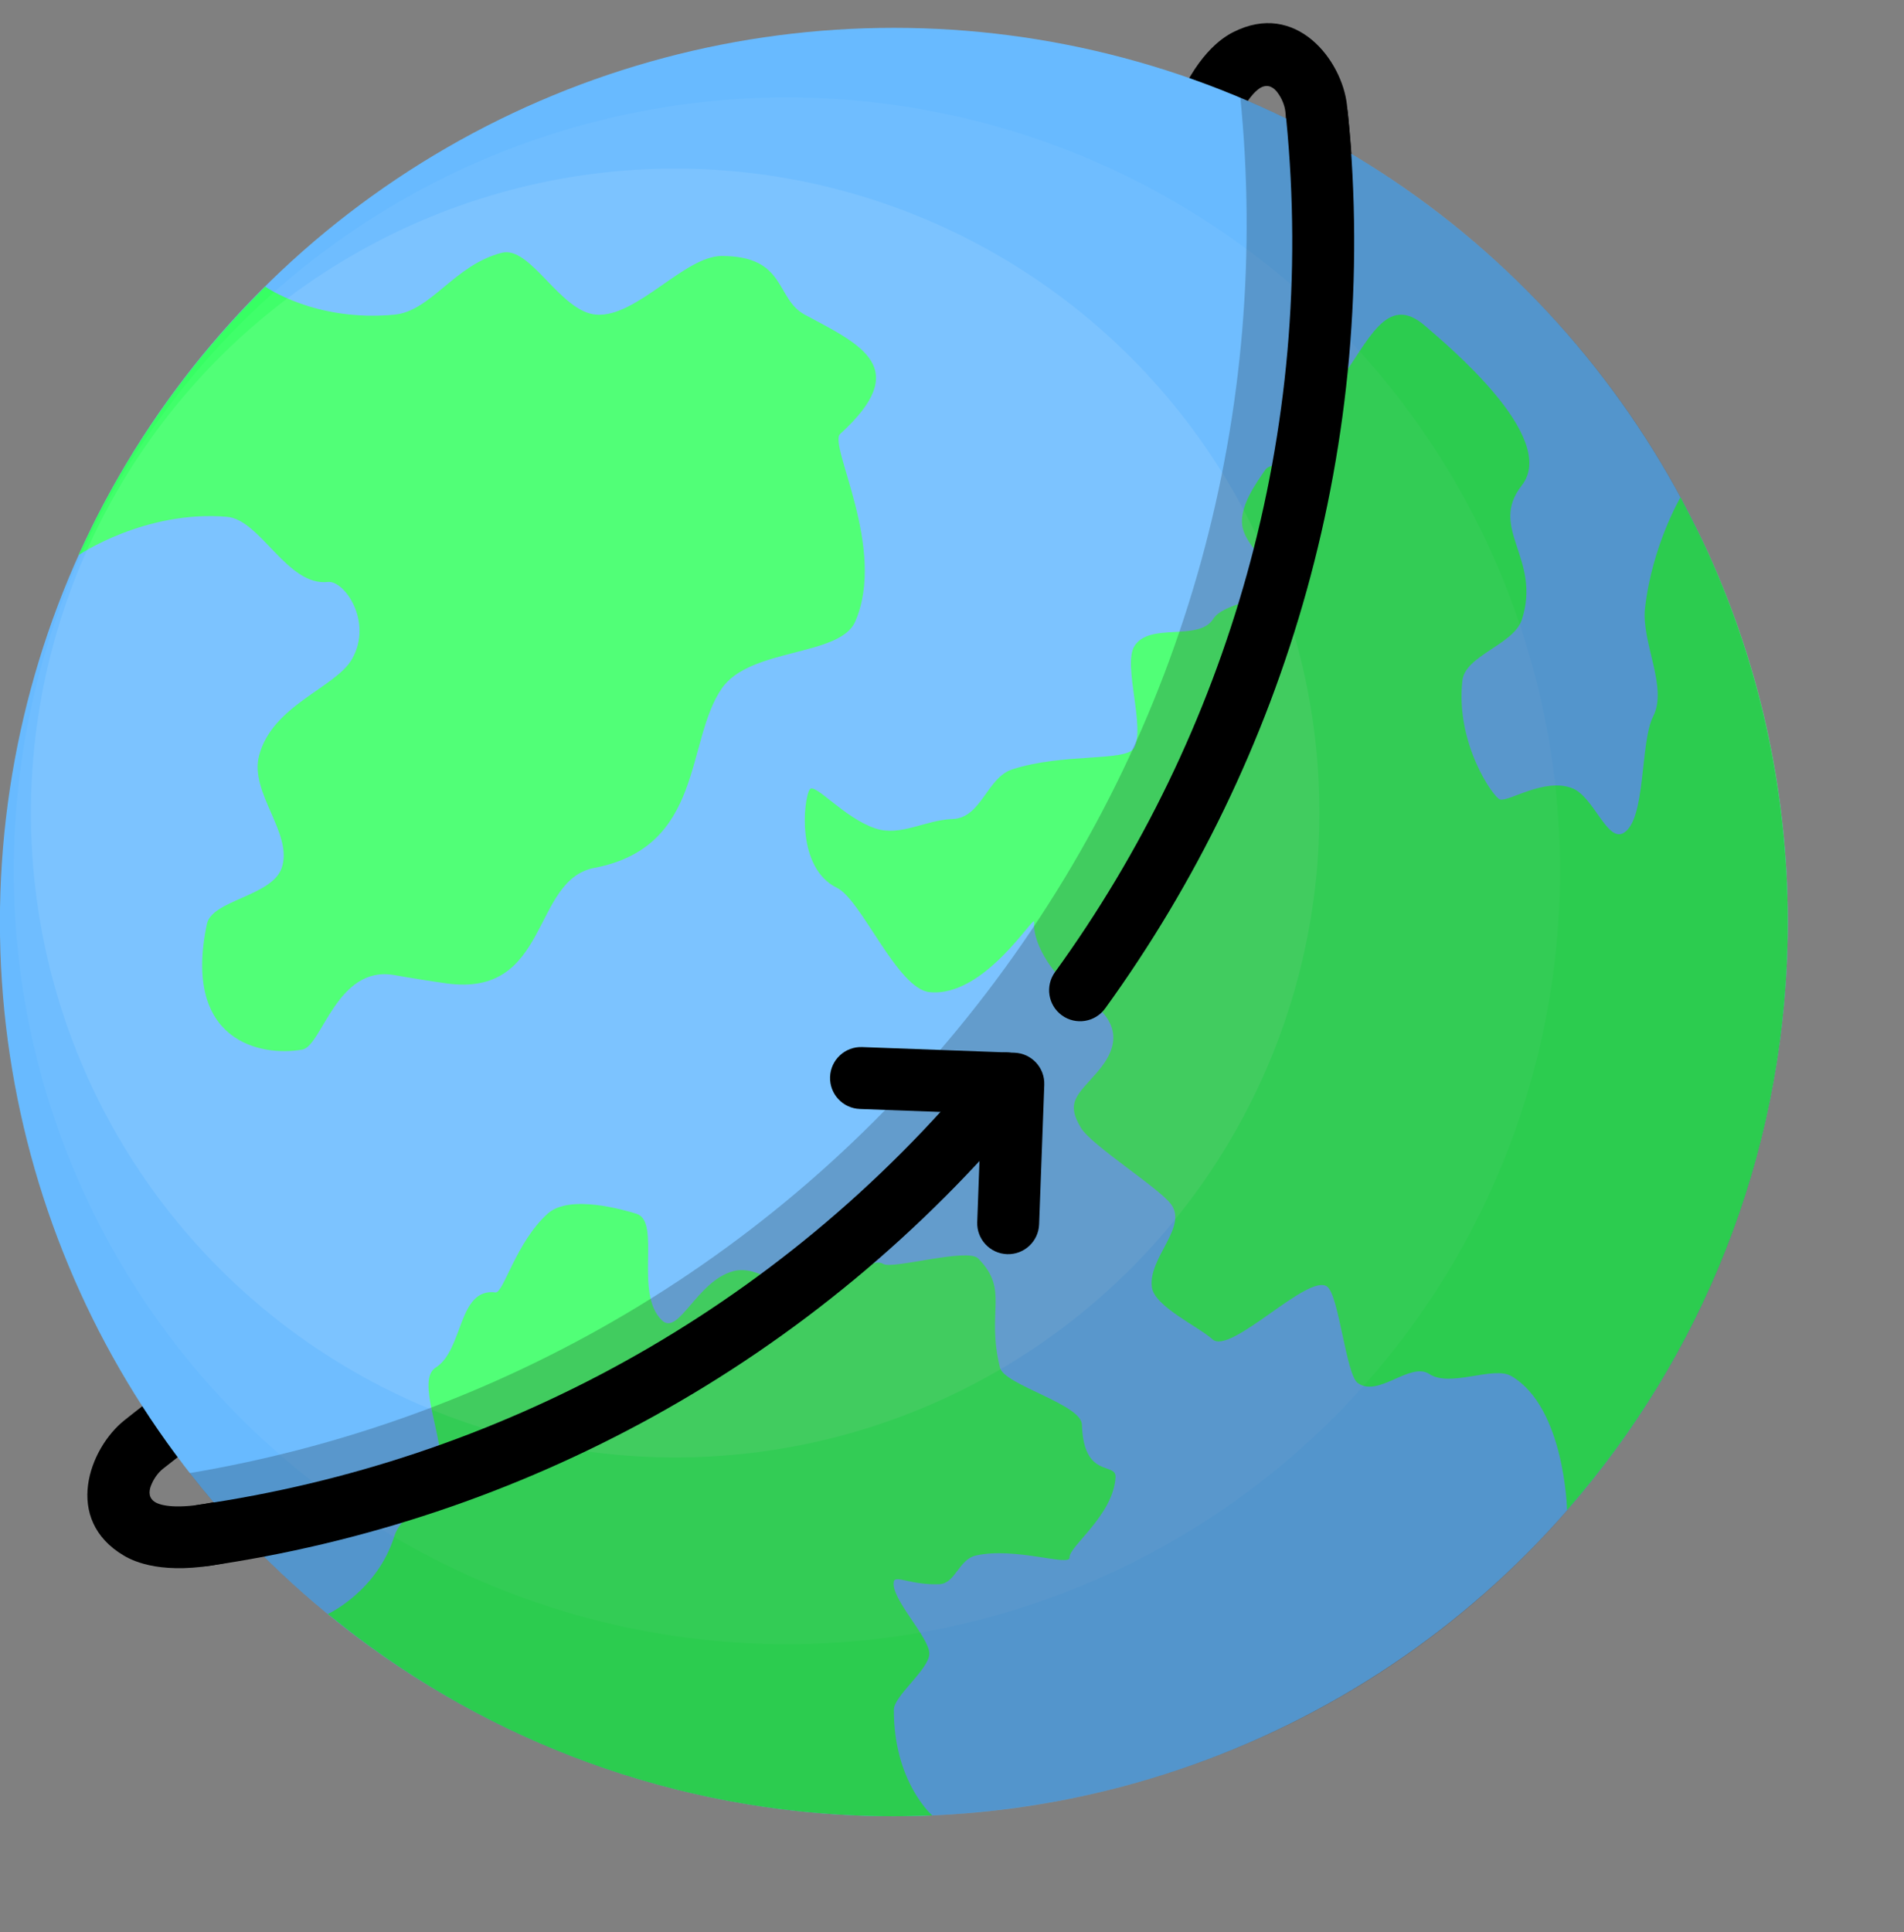
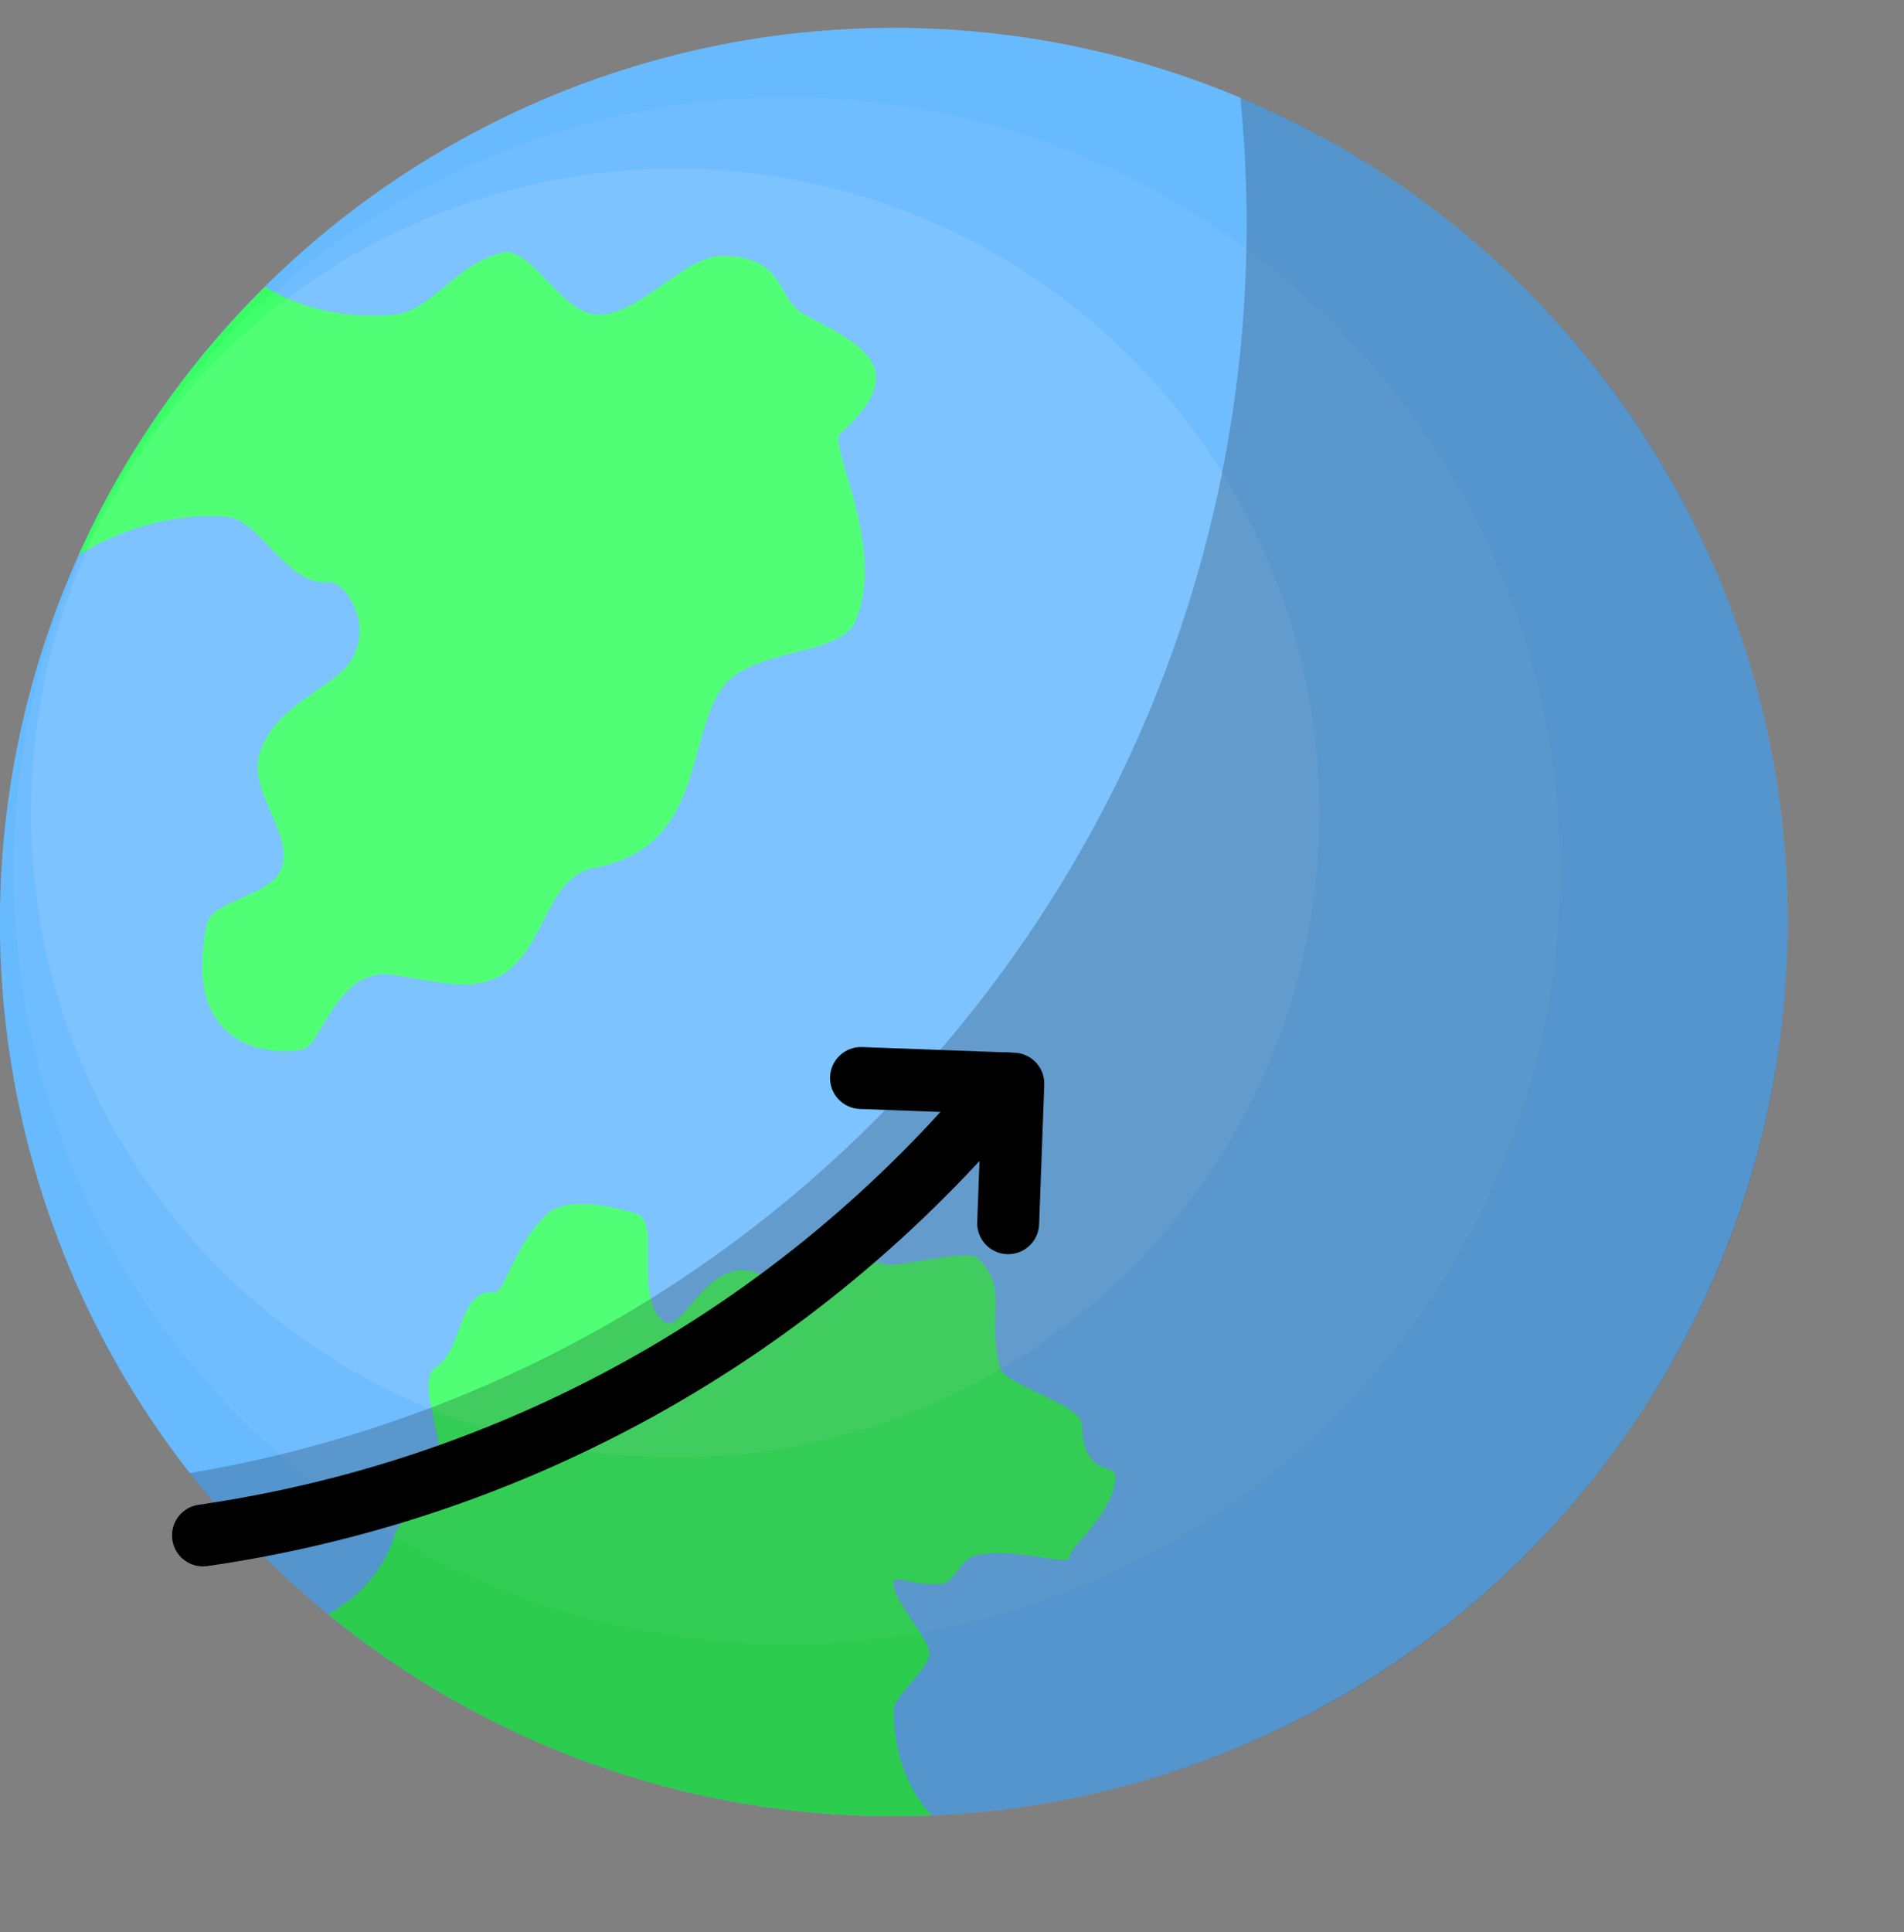
<svg xmlns="http://www.w3.org/2000/svg" clip-rule="evenodd" fill-rule="evenodd" height="1169.7" preserveAspectRatio="xMidYMid meet" stroke-linejoin="round" stroke-miterlimit="2" version="1.0" viewBox="18.8 1.9 1152.9 1169.7" width="1152.9" zoomAndPan="magnify">
  <rect x="18.8" y="1.9" width="1152.9" height="1169.7" fill="#808080" stroke="none" />
  <g>
    <g id="change1_1">
-       <path d="M838.776,128.656c-0.564,-21.563 -2.006,-41.297 -4.363,-63.104c-2.932,-27.127 -30.817,-63.672 -69.055,-44.111c-6.554,3.353 -22.86,13.796 -36.162,48.204c-3.732,9.652 1.075,20.518 10.727,24.249c9.652,3.732 20.518,-1.074 24.249,-10.727c7.444,-19.251 14.598,-26.465 18.265,-28.341c4.277,-2.188 7.596,0.063 9.787,2.93c2.737,3.579 4.496,8.035 4.906,11.825c2.243,20.754 3.622,39.534 4.158,60.056c0.271,10.344 8.889,18.523 19.234,18.253c10.345,-0.271 18.524,-8.889 18.254,-19.234Z" />
-     </g>
+       </g>
    <g id="change1_2">
-       <path d="M145.091,824.177c-17.91,12.02 -33.806,23.804 -50.963,37.469c-21.342,17 -37.279,60.118 -0.285,81.941c6.34,3.74 23.89,11.921 60.073,4.736c10.151,-2.016 16.755,-11.893 14.739,-22.043c-2.016,-10.151 -11.893,-16.755 -22.043,-14.739c-20.245,4.021 -30.168,1.84 -33.716,-0.253c-4.138,-2.441 -4.013,-6.449 -2.766,-9.835c1.558,-4.228 4.38,-8.1 7.362,-10.474c16.328,-13.006 31.452,-24.225 48.497,-35.665c8.592,-5.767 10.886,-17.425 5.119,-26.018c-5.767,-8.592 -17.425,-10.886 -26.017,-5.119Z" />
-     </g>
+       </g>
    <g>
      <g id="change2_1">
        <circle cx="560.042" cy="560.042" fill="#68baff" r="541.292" />
      </g>
      <g id="change3_1">
        <path d="M455.819,156.863c39.326,0 32.369,25.968 50.302,35.538c34.892,18.618 65.164,32.303 21.378,72.227c-7.241,6.602 28.458,69.382 9.131,113.553c-9.357,21.385 -63.734,15.653 -80.811,40.505c-22.079,32.134 -10.591,95.893 -77.134,108.576c-38.396,7.318 -26.627,78.773 -89.8,69.873c-10.094,-1.422 -20.54,-3.083 -31.348,-4.994c-34.791,-6.149 -43.775,43.007 -55.655,45.111c-24.715,4.377 -72.856,-4.419 -57.798,-76.037c3.062,-14.564 39.419,-16.719 45.302,-33.953c7.073,-20.719 -19.479,-45.195 -13.773,-67.708c7.813,-30.828 46.414,-41.239 56.371,-58.767c12.795,-22.524 -4.629,-47.688 -14.645,-46.589c-24.667,2.706 -40.76,-37.745 -61.099,-39.45c-49.628,-4.158 -89.9,23.187 -89.9,23.187c0,-0 7.003,-15.058 10.753,-22.443c22.857,-45.011 51.823,-86.406 85.803,-123.091c5.364,-5.792 16.464,-17.019 16.464,-17.019c0,-0 30.167,21.508 78.177,17.019c22.337,-2.089 36.299,-30.163 65.119,-37.469c17.538,-4.446 35.316,36.016 57.418,37.469c24.379,1.602 53.261,-35.538 75.745,-35.538Z" fill="#37ff63" />
      </g>
      <g id="change3_2">
-         <path d="M881.724,199.172c12.037,10.503 81.404,67.453 58.497,96.637c-20.403,25.994 12.101,44.004 0.107,81.133c-4.931,15.262 -34.284,21.602 -36.023,36.887c-4.348,38.21 19.025,71.14 22.785,72.04c5.607,1.343 26.957,-13.343 43.734,-6.817c13.048,5.075 21.12,32.928 31.111,27.04c13.716,-8.084 9.776,-54.663 17.908,-70.616c8.972,-17.598 -7.298,-44.8 -4.963,-65.424c4.306,-38.04 21.515,-67.136 21.515,-67.136c0,0 9.468,18.096 13.823,27.363c32.787,69.76 51.116,147.638 51.116,229.763c-0,131.841 -47.237,252.736 -125.696,346.669c-2.619,3.136 -7.962,9.318 -7.962,9.318c-0,-0 -1.297,-62.033 -33.671,-81.116c-10.915,-6.433 -36.964,7.113 -49.707,-1.264c-11.693,-7.686 -30.953,14.604 -43.432,5.374c-7.004,-5.18 -11.278,-52.556 -18.352,-58.201c-11.147,-8.894 -58.666,41.784 -69.579,31.786c-8.321,-7.623 -35.044,-19.791 -36.64,-31.454c-2.446,-17.877 22.058,-36.458 11.48,-50.43c-7.503,-9.912 -48.077,-35.536 -54.445,-46.087c-9.475,-15.697 -1.995,-20.021 9.849,-33.713c13.427,-15.522 16,-31.569 -11.866,-48.099c-12.08,-7.165 -27.442,-28.197 -26.32,-42.783c0.431,-5.598 -29.812,45.838 -63.365,42.424c-19.541,-1.988 -41.128,-55.853 -56.008,-63.104c-24.927,-12.147 -20.216,-53.851 -16.553,-59.536c2.931,-4.549 20.728,17.182 39.764,23.54c15.282,5.105 30.368,-5.166 46.696,-5.676c17.549,-0.547 20.801,-25.101 36.26,-30.082c30.941,-9.968 68.741,-4.589 73.647,-12.819c7.117,-11.935 -6.789,-50.218 0.205,-61.656c9.087,-14.86 39.02,-2.689 47.763,-16.539c6.104,-9.669 30.288,-10.677 36.16,-19.774c5.912,-9.158 -14.069,-20.198 -18.113,-34.658c-3.526,-12.609 8.751,-28.824 13.397,-35.706c4.758,-7.049 27.553,0.183 32.003,-6.252c11.489,-16.617 3.703,-35.305 12.674,-47.259c17.853,-23.788 28.664,-54.311 52.201,-33.773Z" fill="#37ff63" />
-       </g>
+         </g>
      <g id="change3_3">
        <path d="M553.74,767.047c5.707,3.293 50.86,-9.898 57.315,-3.399c19.163,19.293 4.684,31.591 13.269,66.197c2.575,10.379 49.215,22.093 49.588,34.363c1.014,33.426 21.015,22.29 20.373,32.056c-1.519,23.077 -28.216,41.648 -27.833,48.397c0.327,5.782 -33.183,-6.569 -56.836,-1.123c-10.269,2.364 -12.382,16.924 -21.941,17.323c-16.956,0.709 -26.726,-5.706 -27.633,-1.606c-2.235,10.098 21.726,33.841 21.476,43.797c-0.237,9.404 -21.448,25.46 -21.476,33.768c-0.147,43.715 23.244,64.023 23.244,64.023c0,-0 -15.457,0.491 -23.244,0.491c-122.266,-0 -235.117,-40.625 -325.782,-109.101c-5.73,-4.328 -16.921,-13.313 -16.921,-13.313c0,-0 29.635,-13.597 40.198,-46.997c4.939,-15.619 26.491,-20.223 28.256,-38.469c2.08,-21.502 -15.315,-56.032 -3.193,-63.703c17.02,-10.77 13.357,-48.379 36.235,-45.505c4.796,0.603 12.487,-30.645 31.716,-47.787c13.345,-11.895 46.801,-1.933 53.585,0.162c15.319,4.732 -1.677,48.151 15.515,64.554c10.098,9.635 21.053,-23.949 43.259,-29.809c14.997,-3.957 30.444,11.609 47.899,16.637c17.834,5.137 31.336,-27.646 42.931,-20.956Z" fill="#37ff63" />
      </g>
      <g id="change4_1">
        <circle cx="495.267" cy="529.048" fill="#fff" fill-opacity=".05" r="468.127" />
      </g>
      <g id="change4_2">
        <circle cx="427.622" cy="494.052" fill="#fff" fill-opacity=".09" r="390.091" />
      </g>
    </g>
    <g id="change1_3">
      <path d="M769.854,60.998c41.483,17.444 81.469,40.407 118.904,69.011c237.381,181.384 282.843,521.368 101.459,758.749c-181.384,237.381 -521.368,282.843 -758.749,101.459c-37.435,-28.604 -70.097,-61.152 -97.827,-96.594c185.211,-31.12 359.53,-129.833 482.467,-290.723c122.938,-160.891 172.382,-355.022 153.746,-541.902Z" fill-opacity=".2" />
    </g>
    <g id="change1_5">
      <path d="M144.394,949.9c188.373,-27.249 367.629,-121.939 498.151,-280.255c6.583,-7.985 5.445,-19.812 -2.54,-26.395c-7.984,-6.583 -19.811,-5.445 -26.394,2.54c-124.348,150.826 -295.124,241.036 -474.586,266.996c-10.242,1.481 -17.354,10.999 -15.872,21.241c1.481,10.242 10.999,17.354 21.241,15.873Z" />
      <path d="M539.467,673.2l73.491,2.72c0,0 -2.433,65.737 -2.433,65.737c-0.383,10.341 7.702,19.048 18.044,19.43c10.341,0.383 19.047,-7.702 19.43,-18.043l3.127,-84.474c0.383,-10.348 -7.695,-19.047 -18.043,-19.43l-92.228,-3.414c-10.342,-0.383 -19.048,7.702 -19.431,18.043c-0.383,10.342 7.702,19.048 18.043,19.431Z" />
    </g>
    <g id="change1_4">
-       <path d="M687.992,612.347c109.827,-151.671 166.564,-342.329 146.967,-542.023c-1.011,-10.299 -10.193,-17.839 -20.491,-16.829c-10.299,1.011 -17.84,10.193 -16.83,20.492c18.67,190.242 -35.39,371.874 -140.019,516.366c-6.069,8.382 -4.192,20.114 4.19,26.184c8.382,6.069 20.114,4.192 26.183,-4.19Z" />
-     </g>
+       </g>
  </g>
</svg>